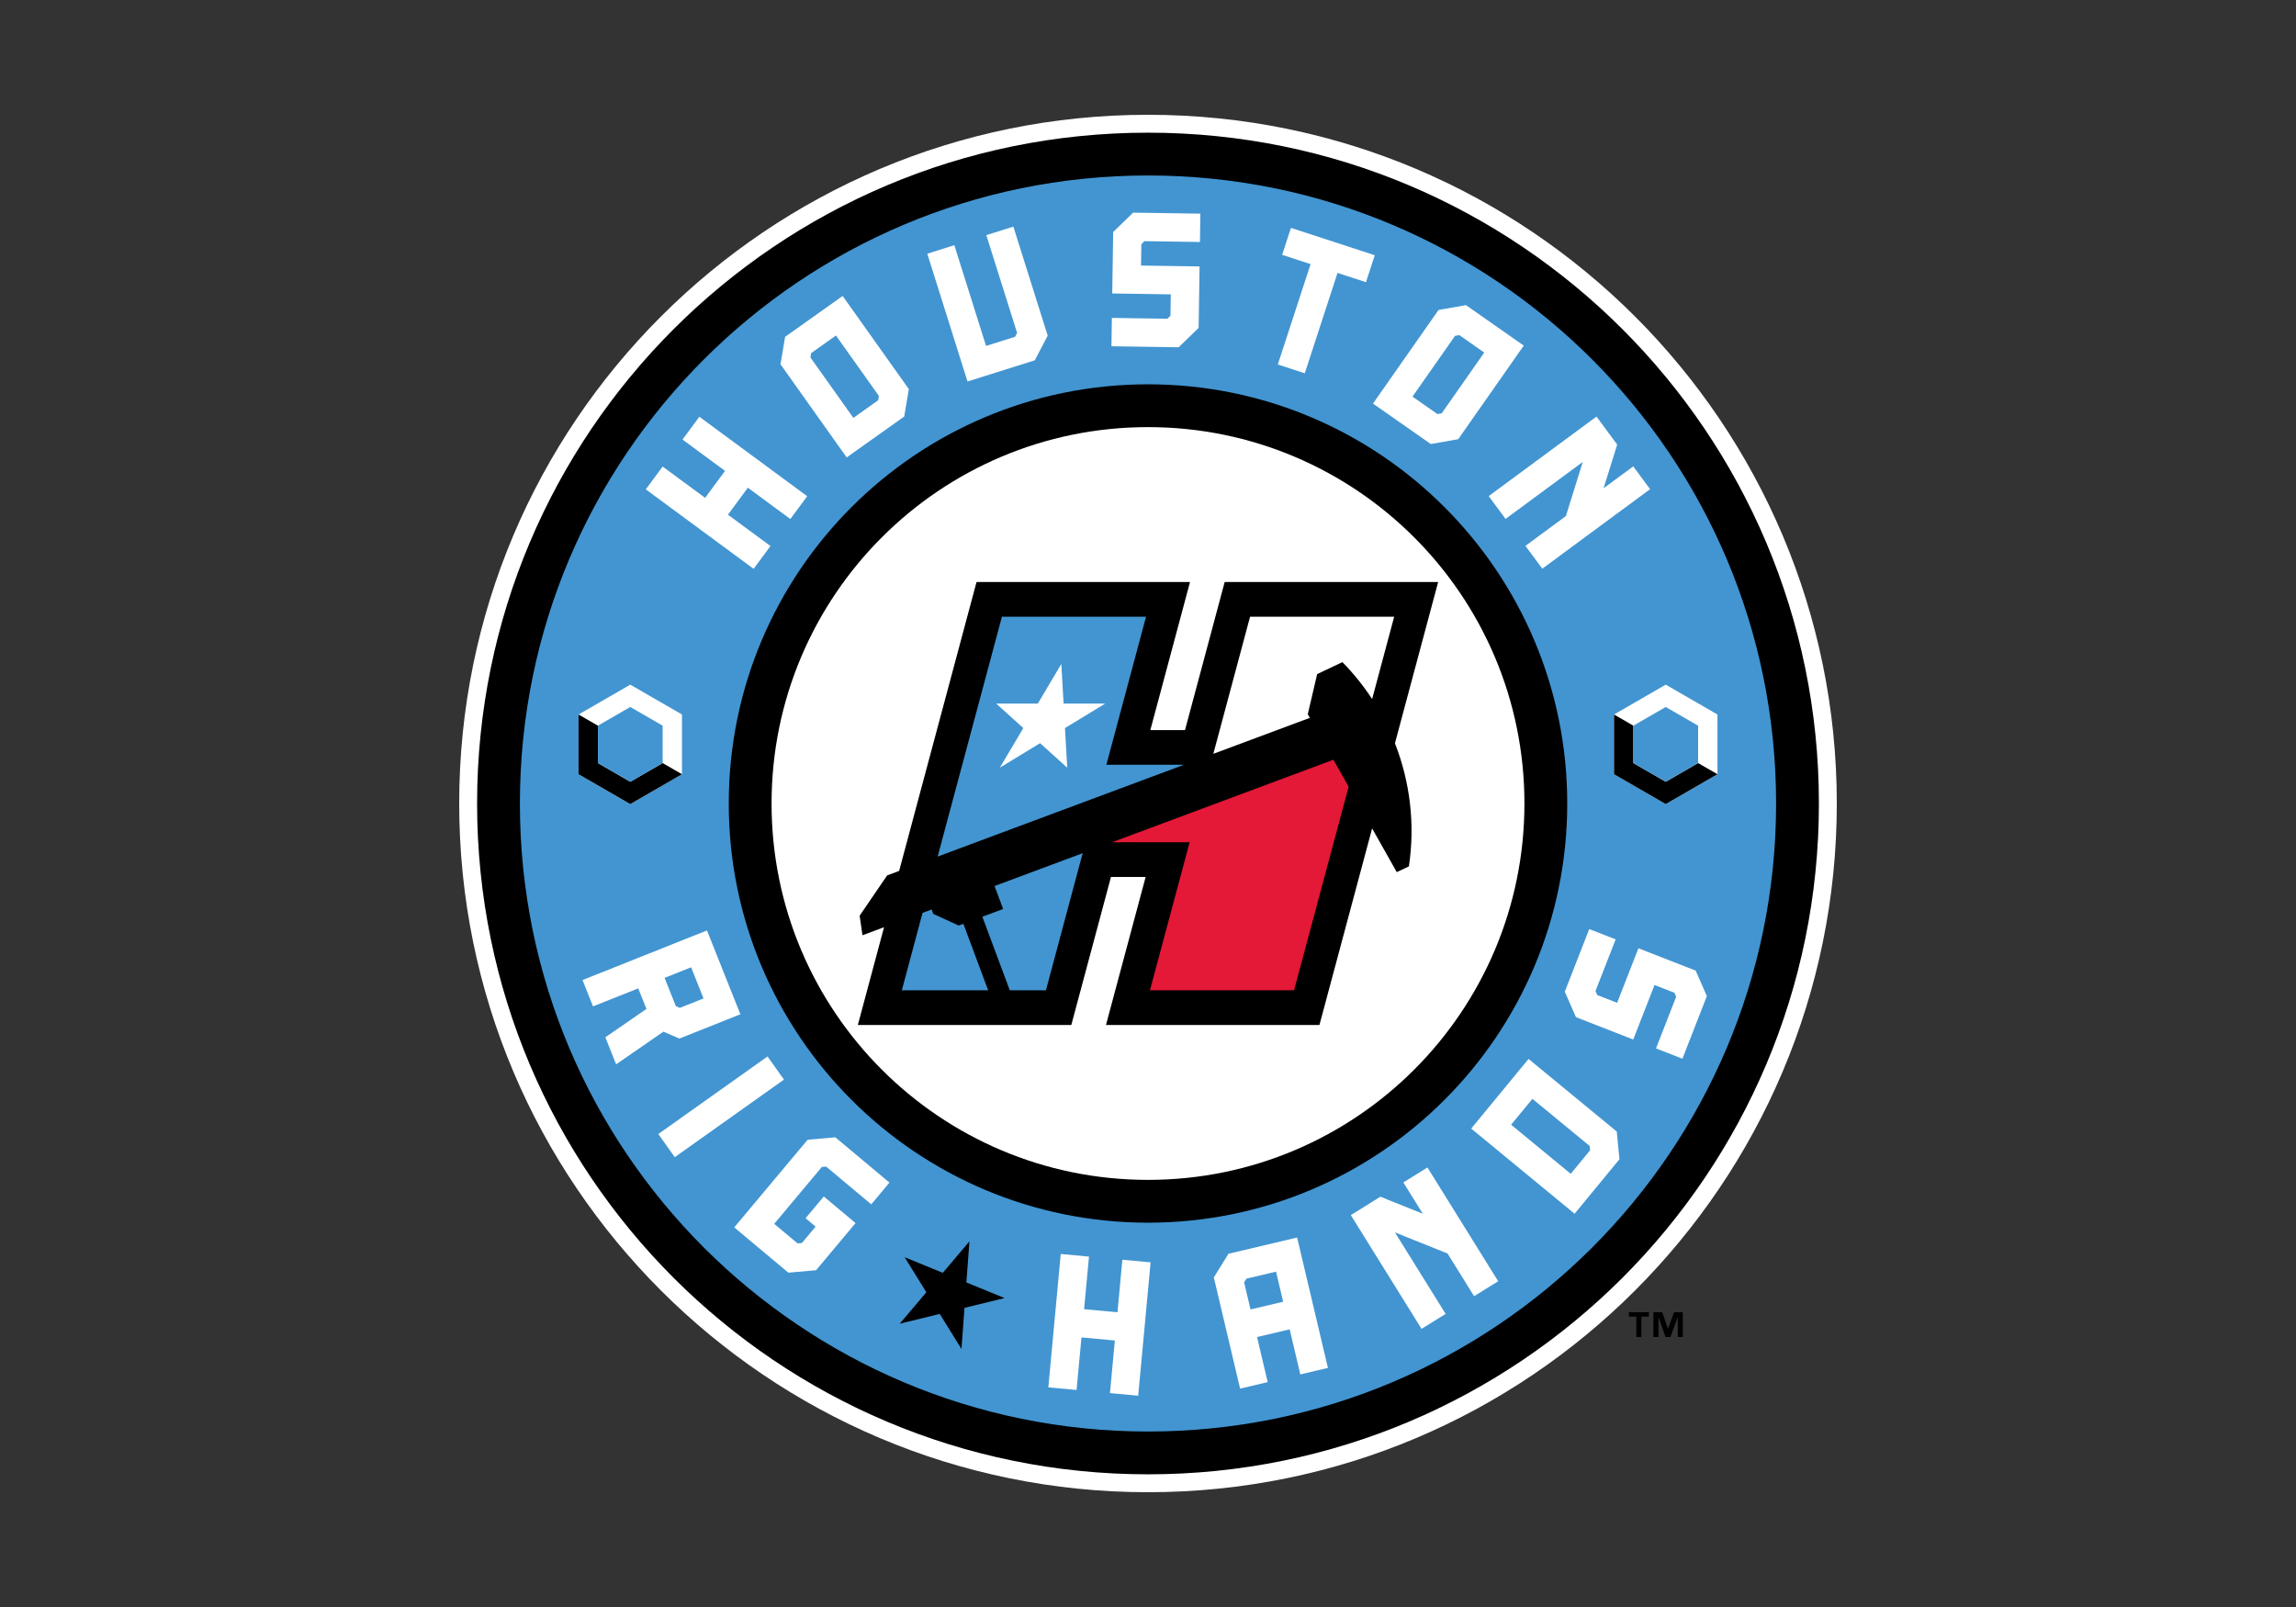
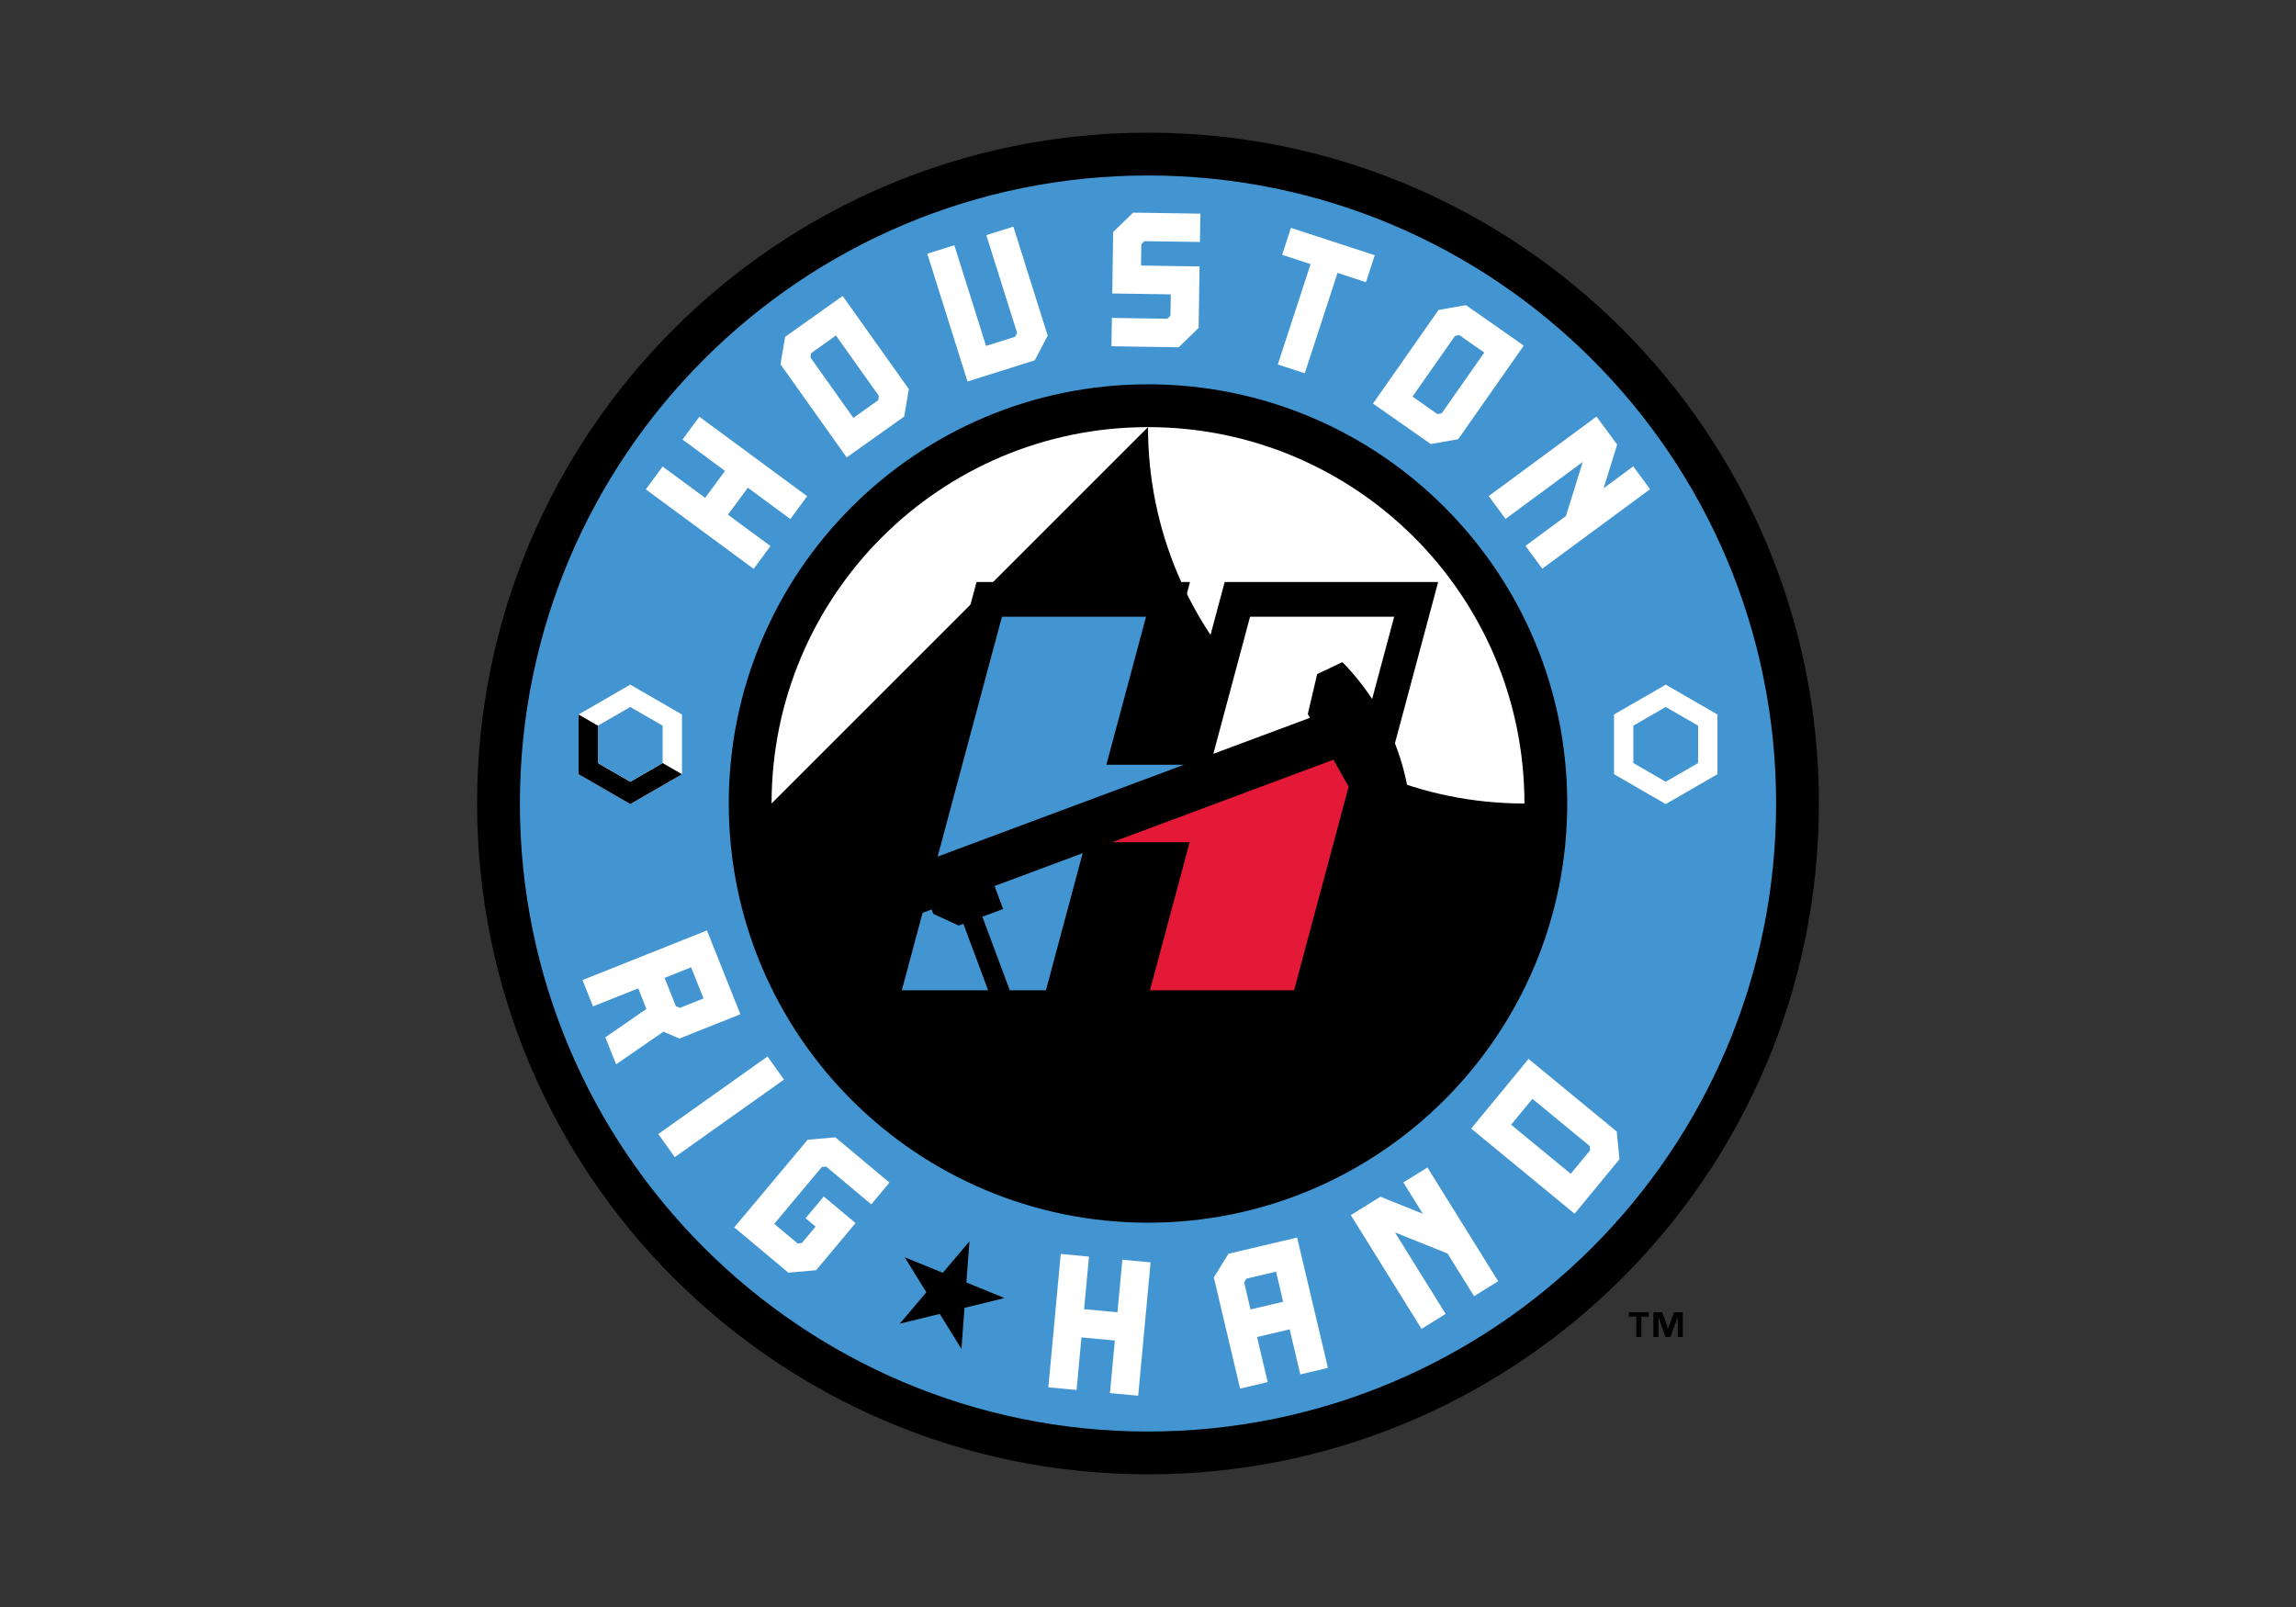
<svg xmlns="http://www.w3.org/2000/svg" width="100%" height="100%" viewBox="0 0 1000 700" version="1.1" xml:space="preserve" style="fill-rule:evenodd;clip-rule:evenodd;stroke-linejoin:round;stroke-miterlimit:2;">
  <rect x="0" y="0" width="1000" height="700" fill="#333333" stroke="none" />
  <rect id="Artboard1" x="0" y="0" width="1000" height="700" style="fill:none;" />
  <g id="rig-hands">
-     <path d="M200,350c0,-165.683 134.317,-300 300,-300c165.688,0 300,134.317 300,300c0,165.688 -134.313,300 -300,300c-165.683,-0 -300,-134.313 -300,-300" style="fill:#fff;fill-rule:nonzero;" />
    <path d="M732.932,582.4l-2.196,0l-0,-8.583l-0.067,-0l-3.125,8.583l-2.137,0l-3.021,-8.583l-0.05,-0l-0,8.583l-2.213,0l0,-10.8l3.821,0l2.508,7.058l0.067,0l2.617,-7.058l3.796,0l-0,10.8Zm-14.78,-8.871l-3.266,0l-0,8.871l-2.209,0l0,-8.871l-3.254,0l0,-1.929l8.729,0l0,1.929Z" style="fill-rule:nonzero;" />
    <path d="M207.793,350c-0,-161.383 130.825,-292.208 292.208,-292.208c161.383,-0 292.208,130.825 292.208,292.208c0,161.383 -130.825,292.208 -292.208,292.208c-161.383,0 -292.208,-130.825 -292.208,-292.208" style="fill-rule:nonzero;" />
    <path d="M226.436,350c0,-151.083 122.479,-273.562 273.563,-273.562c151.087,-0 273.566,122.479 273.566,273.562c0,151.083 -122.479,273.562 -273.566,273.562c-151.084,0 -273.563,-122.479 -273.563,-273.562" style="fill:#4295d1;fill-rule:nonzero;" />
    <path d="M317.405,350c-0,-100.846 81.75,-182.596 182.595,-182.596c100.846,0 182.596,81.75 182.596,182.596c0,100.846 -81.75,182.596 -182.596,182.596c-100.845,-0 -182.595,-81.75 -182.595,-182.596" style="fill-rule:nonzero;" />
    <path d="M598.771,111.18l-36.512,-11.916l-3.834,11.741l12.388,4.042l-14.275,43.725l11.746,3.829l14.271,-43.721l12.383,4.042l3.833,-11.742Z" style="fill:#fff;fill-rule:nonzero;" />
    <path d="M711.343,203.144l-12.917,9.529l5.925,-19.004l-9.008,-12.212l-46.95,34.637l7.333,9.942l33.629,-24.813l-7.35,23.567l-17.612,12.992l7.333,9.941l46.95,-34.637l-7.333,-9.942Z" style="fill:#fff;fill-rule:nonzero;" />
    <path d="M297.267,191.471l18.508,13.646l-8.662,11.75l-18.509,-13.646l-7.329,9.946l46.963,34.621l7.329,-9.942l-18.513,-13.646l8.667,-11.754l18.508,13.646l7.329,-9.942l-46.962,-34.62l-7.329,9.941Z" style="fill:#fff;fill-rule:nonzero;" />
    <path d="M429.579,102.425l13.409,42.596l-0.871,1.675l-12.654,3.983l-13.809,-43.871l-11.783,3.709l17.517,55.654l29.316,-9.229l5.604,-10.746l-14.945,-47.479l-11.784,3.708Z" style="fill:#fff;fill-rule:nonzero;" />
    <path d="M497.106,106.363l1.354,-1.317l24.163,0.367l0.187,-12.35l-29.279,-0.442l-8.7,8.438l-0.404,26.775l25.496,0.387l-0.142,9.309l-1.354,1.312l-24.159,-0.362l-0.187,12.35l29.275,0.441l8.7,-8.441l0.404,-26.775l-25.496,-0.384l0.142,-9.308Z" style="fill:#fff;fill-rule:nonzero;" />
    <path d="M382.803,172.477l-0.317,1.862l-10.813,7.684l-18.712,-26.334l0.317,-1.862l10.812,-7.684l18.713,26.334Zm-40.85,-25.754l-2.021,11.95l28.829,40.575l25.054,-17.805l2.021,-11.95l-28.833,-40.575l-25.05,17.805Z" style="fill:#fff;fill-rule:nonzero;" />
    <path d="M627.92,180.04l-1.858,0.329l-10.867,-7.608l18.53,-26.463l1.858,-0.329l10.867,7.608l-18.53,26.463Zm10.559,-47.125l-11.938,2.104l-28.55,40.775l25.175,17.625l11.938,-2.104l28.55,-40.771l-25.175,-17.629Z" style="fill:#fff;fill-rule:nonzero;" />
    <path d="M611.221,515.068l8.475,13.633l-18.475,-7.417l-12.888,8.013l30.805,49.55l10.491,-6.521l-22.066,-35.492l22.908,9.192l11.554,18.591l10.492,-6.52l-30.804,-49.55l-10.492,6.521Z" style="fill:#fff;fill-rule:nonzero;" />
    <path d="M488.835,548.728l-2.129,22.896l-14.537,-1.35l2.129,-22.9l-12.3,-1.142l-5.404,58.092l12.3,1.146l2.129,-22.9l14.537,1.354l-2.133,22.9l12.3,1.141l5.408,-58.091l-12.3,-1.146Z" style="fill:#fff;fill-rule:nonzero;" />
-     <path d="M695.651,433.429l-0.758,-1.729l8.787,-22.508l-11.508,-4.492l-10.646,27.275l4.867,11.1l24.946,9.738l9.271,-23.755l8.67,3.388l0.759,1.729l-8.784,22.508l11.505,4.492l10.645,-27.275l-4.866,-11.1l-24.942,-9.737l-9.275,23.75l-8.671,-3.384Z" style="fill:#fff;fill-rule:nonzero;" />
    <path d="M692.367,499.184l0.183,1.879l-8.433,10.242l-25.971,-21.384l9.284,-11.271l24.937,20.534Zm-51.608,-7.579l45.041,37.087l19.538,-23.729l-1.171,-12.063l-38.425,-31.637l-24.983,30.342Z" style="fill:#fff;fill-rule:nonzero;" />
    <path d="M544.657,570.385l-2.788,-11.805l0.992,-1.604l12.908,-3.05l3.096,13.104l-14.208,3.355Zm-9.613,-24.255l-6.371,10.309l11.438,48.441l12.021,-2.837l-4.638,-19.638l14.209,-3.354l4.637,19.638l12.025,-2.842l-13.412,-56.783l-29.909,7.066Z" style="fill:#fff;fill-rule:nonzero;" />
    <path d="M422.229,540.731l-1.329,17.9l16.616,6.796l-17.437,4.266l-1.325,17.9l-9.45,-15.258l-17.434,4.267l11.596,-13.7l-9.446,-15.263l16.613,6.792l11.596,-13.7Z" style="fill-rule:nonzero;" />
    <path d="M334.289,460.19l7.159,10.078l-47.563,33.788l-7.16,-10.078l47.564,-33.788Z" style="fill:#fff;" />
    <path d="M350.862,530.655l4.366,3.654l-5.975,7.138l-1.883,0.166l-10.171,-8.512l20.738,-24.771l1.879,-0.167l19.646,16.442l7.929,-9.471l-23.567,-19.729l-12.075,1.071l-31.95,38.166l23.567,19.73l12.071,-1.071l17.191,-20.534l-13.837,-11.583l-7.929,9.471Z" style="fill:#fff;fill-rule:nonzero;" />
    <path d="M296.098,439.02l-1.734,-0.746l-4.912,-12.321l11.558,-4.608l5.404,13.562l-10.316,4.113Zm-7.15,10.37l6.97,3l26.546,-10.583l-14.554,-36.512l-54.196,21.608l4.571,11.471l19.692,-7.846l3.571,8.958l-17.892,12.359l4.692,11.77l20.6,-14.225Z" style="fill:#fff;fill-rule:nonzero;" />
-     <path d="M336.048,350c0,-90.55 73.405,-163.95 163.95,-163.95c90.55,0 163.955,73.4 163.955,163.95c-0,90.55 -73.405,163.95 -163.955,163.95c-90.545,-0 -163.95,-73.4 -163.95,-163.95" style="fill:#fff;fill-rule:nonzero;" />
+     <path d="M336.048,350c0,-90.55 73.405,-163.95 163.95,-163.95c90.55,0 163.955,73.4 163.955,163.95c-90.545,-0 -163.95,-73.4 -163.95,-163.95" style="fill:#fff;fill-rule:nonzero;" />
    <path d="M251.983,311.235l-0,26.009l22.525,13.004l22.525,-13.004l-0,-26.009l-22.525,-13.004l-22.525,13.004Z" style="fill:#fff;fill-rule:nonzero;" />
    <path d="M288.608,332.381l-14.1,8.142l-14.1,-8.142l-0,-16.283l-8.425,-4.863l-0,26.009l22.525,13.008l22.525,-13.008l-8.425,-4.863Z" style="fill-rule:nonzero;" />
    <path d="M260.408,316.1l-0,16.283l14.1,8.137l14.1,-8.137l-0,-16.283l-14.1,-8.142l-14.1,8.142Z" style="fill:#4295d1;fill-rule:nonzero;" />
    <path d="M702.968,311.235l-0,26.009l22.525,13.004l22.525,-13.004l-0,-26.009l-22.525,-13.004l-22.525,13.004Z" style="fill:#fff;fill-rule:nonzero;" />
-     <path d="M739.593,332.381l-14.1,8.142l-14.1,-8.142l-0,-16.283l-8.425,-4.863l-0,26.009l22.525,13.008l22.525,-13.008l-8.425,-4.863Z" style="fill-rule:nonzero;" />
    <path d="M711.392,316.1l0,16.283l14.1,8.137l14.1,-8.137l0,-16.283l-14.1,-8.142l-14.1,8.142Z" style="fill:#4295d1;fill-rule:nonzero;" />
    <path d="M626.374,253.53l-92.975,0l-17.275,64.484l-15.104,-0l17.279,-64.484l-92.975,0l-33.716,125.842l-5.213,1.942l-11.987,17.571l1.241,8.504l9.388,-3.5l-11.409,42.579l92.971,-0l17.279,-64.479l15.1,-0l-17.275,64.479l92.971,-0l22.946,-85.621l10.729,19.05l5.284,-2.508c2.766,-18.438 0.475,-36.892 -6.08,-53.625l18.821,-70.234Z" style="fill-rule:nonzero;" />
    <path d="M515.694,333.115l-33.825,-0l17.279,-64.484l-62.766,0l-28,104.484l107.312,-40Z" style="fill:#4295d1;fill-rule:nonzero;" />
    <path d="M419.588,402.401l-2.03,0.754l-11.062,-5.054l-0.721,-1.942l-3.962,1.475l-9.038,33.734l37.608,-0l-10.795,-28.967Z" style="fill:#4295d1;fill-rule:nonzero;" />
    <path d="M433.168,385.948l3.729,10l-9.042,3.37l11.946,32.05l15.742,0l16.004,-59.729l-38.379,14.309Z" style="fill:#4295d1;fill-rule:nonzero;" />
    <path d="M570.491,312.689l-0.9,-1.6l4.087,-17.454l10.992,-5.217c4.863,4.942 9.188,10.337 12.946,16.083l9.608,-35.866l-62.766,-0l-16.005,59.725l42.038,-15.671Z" style="fill:#fff;fill-rule:nonzero;" />
    <path d="M580.766,330.929l-96.458,35.958l33.821,0l-17.279,64.479l62.77,0l23.767,-88.687l-6.621,-11.75Z" style="fill:#e41837;fill-rule:nonzero;" />
-     <path d="M462.25,289.214l0.983,17.259l18.146,-0l-17.538,10.666l0.984,17.259l-11.825,-10.667l-17.538,10.667l10.233,-17.259l-11.825,-10.666l18.146,-0l10.234,-17.259Z" style="fill:#fff;fill-rule:nonzero;" />
  </g>
</svg>